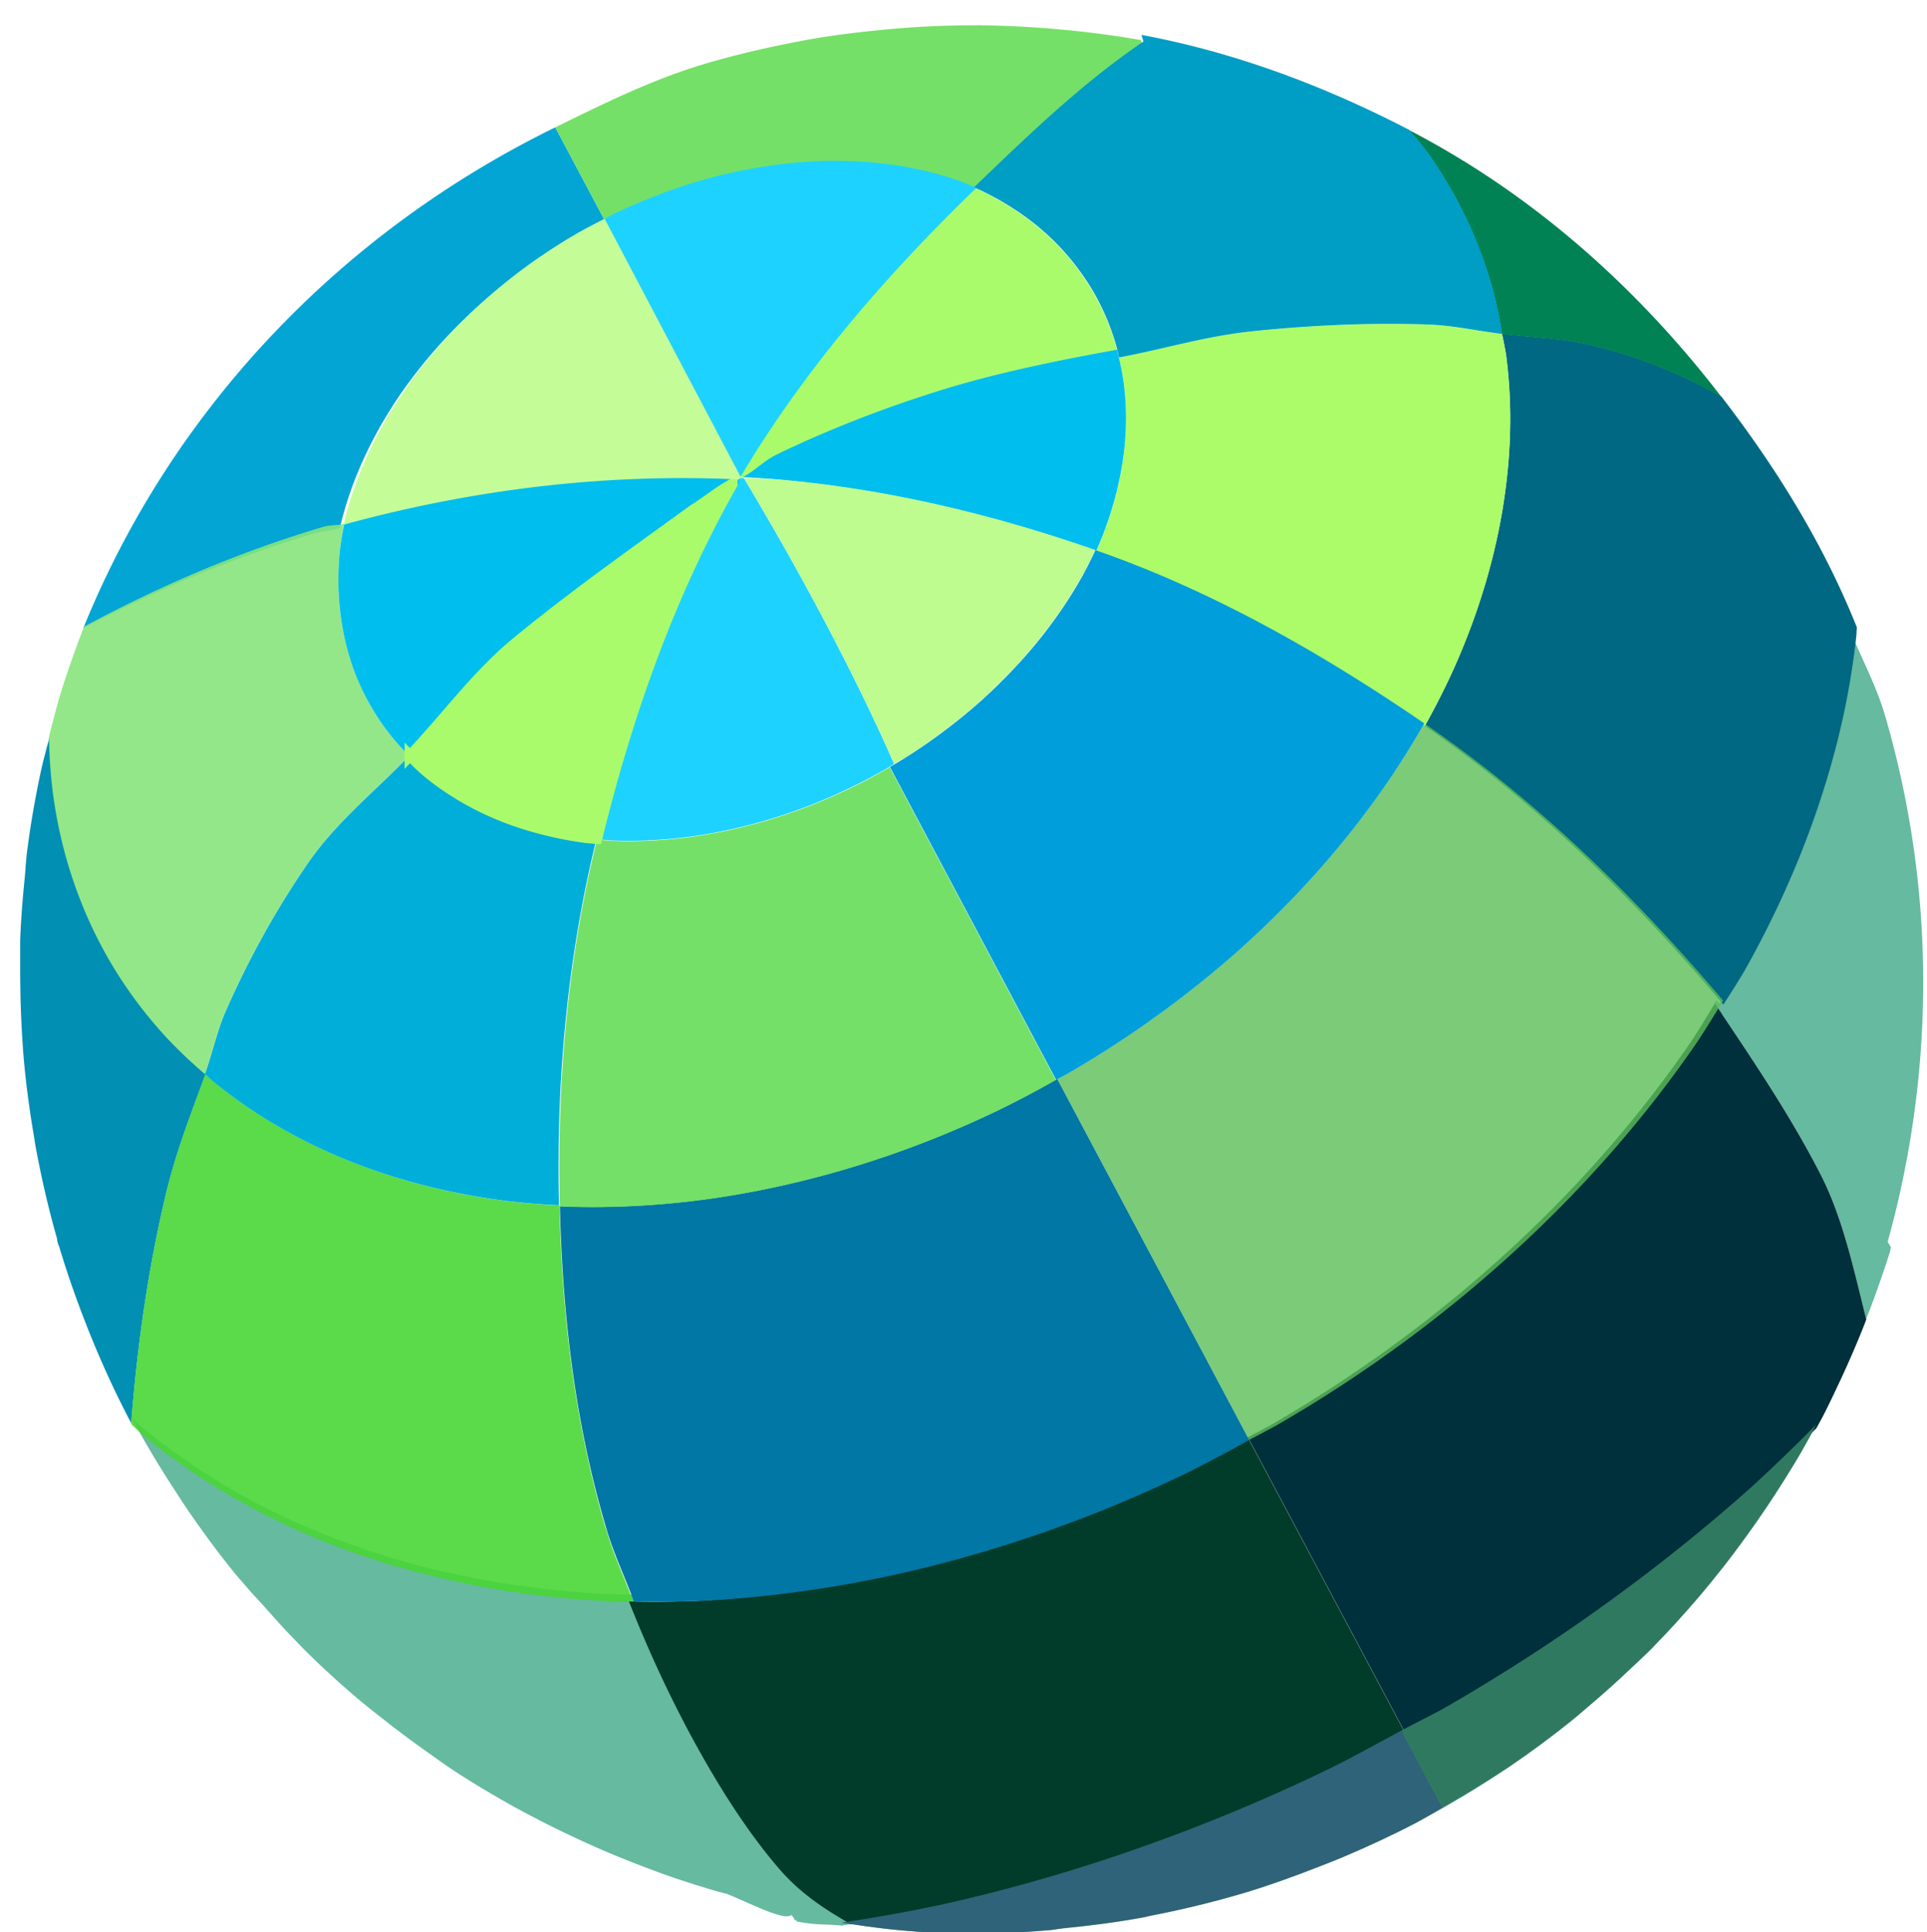
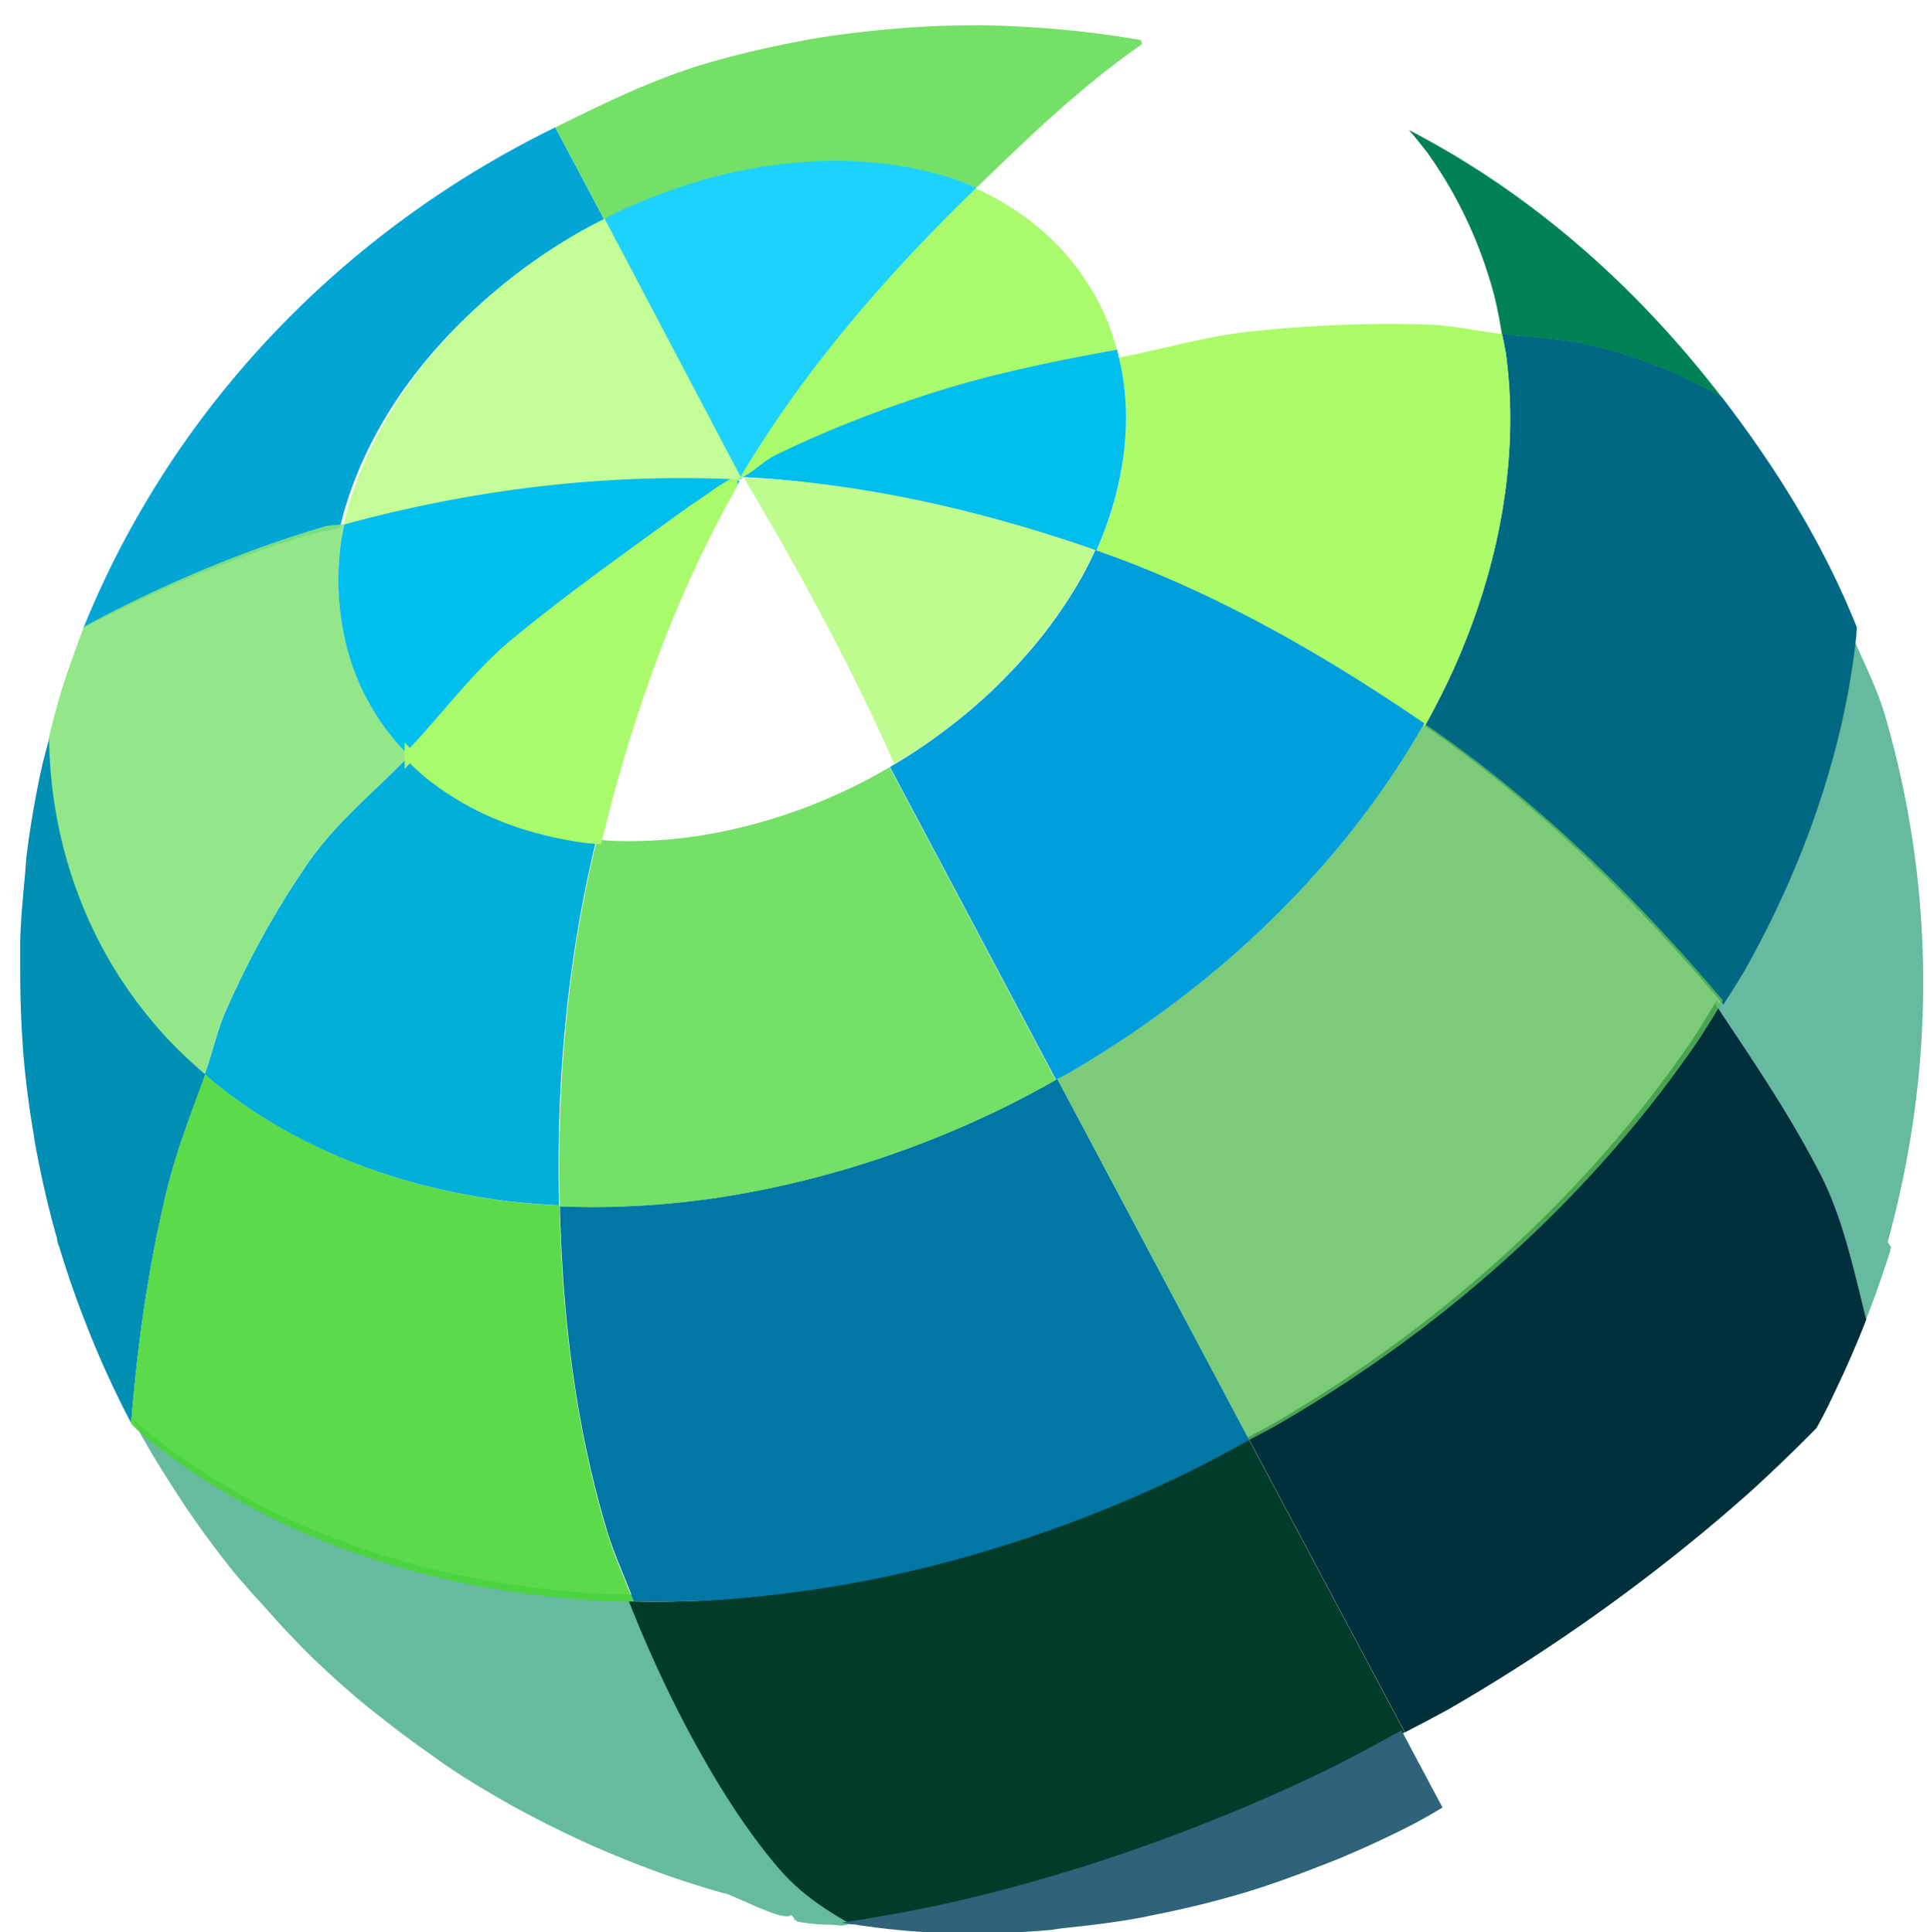
<svg xmlns="http://www.w3.org/2000/svg" xmlns:ns1="http://sodipodi.sourceforge.net/DTD/sodipodi-0.dtd" xmlns:ns2="http://www.inkscape.org/namespaces/inkscape" id="svg9324" ns1:docname="twocolorball2.svg" viewBox="0 0 218.514 219.142" version="1.1" ns2:version="0.48+devel r">
  <ns1:namedview id="base" bordercolor="#666666" ns2:pageshadow="2" ns2:window-y="24" fit-margin-left="0" pagecolor="#ffffff" fit-margin-top="0" ns2:window-maximized="1" ns2:zoom="0.98994949" ns2:window-x="1985" ns2:window-height="1056" showgrid="false" borderopacity="1.0" ns2:current-layer="layer1" ns2:cx="-21.667733" ns2:cy="-49.427987" fit-margin-right="0" fit-margin-bottom="0" ns2:window-width="1855" ns2:pageopacity="0.0" ns2:document-units="px" />
  <g id="layer1" ns2:label="Layer 1" ns2:groupmode="layer" transform="translate(-130.74 -171.36)">
    <g id="g10669" transform="matrix(5.993 0 0 5.993 -3875 -1422.6)">
      <path id="path8930-7-7" d="m683.58 302.33c-0.036 0.013-0.001-0.012 0-0.018 0 0.003 0 0.004-0.01 0.016 0 0.001 0.01 0.001 0.01 0.002z" style="color-rendering:auto;text-decoration-color:#000000;color:#000000;shape-rendering:auto;solid-color:#000000;text-decoration-line:none;fill:#e4ff78;mix-blend-mode:normal;block-progression:tb;text-indent:0;image-rendering:auto;text-decoration-style:solid;isolation:auto;text-transform:none" ns2:connector-curvature="0" />
      <path id="path10535" d="m678.91 268.38c-4.121 2.018-7.279 5.397-8.932 9.482 1.374-0.725 2.828-1.339 4.367-1.795 0.01-0.003 0.019-0.003 0.029-0.006 0.153-0.045 0.306-0.052 0.459-0.094a5.994 8.035 60 0 1 0.168 -0.596 5.994 8.035 60 0 1 0.256 -0.656 5.994 8.035 60 0 1 0.324 -0.643 5.994 8.035 60 0 1 0.391 -0.629 5.994 8.035 60 0 1 0.455 -0.605 5.994 8.035 60 0 1 0.512 -0.578 5.994 8.035 60 0 1 0.566 -0.545 5.994 8.035 60 0 1 0.613 -0.506 5.994 8.035 60 0 1 0.652 -0.461 5.994 8.035 60 0 1 0.486 -0.297 5.994 8.035 60 0 1 0.588 -0.311l-0.936-1.762z" style="color-rendering:auto;text-decoration-color:#000000;color:#000000;shape-rendering:auto;solid-color:#000000;text-decoration-line:none;fill:#00a4d3;mix-blend-mode:normal;fill-opacity:.992;block-progression:tb;text-indent:0;image-rendering:auto;text-decoration-style:solid;isolation:auto;text-transform:none" ns2:connector-curvature="0" />
      <path id="path8944-5-2" d="m678.91 268.38 0.936 1.762a5.994 8.035 60 0 1 0.121 -0.065 5.994 8.035 60 0 1 0.732 -0.32 5.994 8.035 60 0 1 0.748 -0.26 5.994 8.035 60 0 1 0.758 -0.199 5.994 8.035 60 0 1 0.756 -0.137 5.994 8.035 60 0 1 0.75 -0.07 5.994 8.035 60 0 1 0.734 -0.006 5.994 8.035 60 0 1 0.713 0.059 5.994 8.035 60 0 1 0.684 0.125 5.994 8.035 60 0 1 0.65 0.189 5.994 8.035 60 0 1 0.32 0.131c1.013-0.98 2.024-1.967 3.201-2.783l-0.023-0.078c-0.631-0.11-1.27-0.186-1.914-0.232-0.062-0.004-0.122-0.009-0.184-0.012-0.313-0.019-0.628-0.032-0.943-0.035l-0.002-0.002c-0.033 0-0.065 0.002-0.1 0.002-0.373 0.001-0.748 0.011-1.123 0.035-0.181 0.011-0.363 0.027-0.545 0.043-0.498 0.047-0.996 0.106-1.496 0.195-0.05 0.009-0.1 0.02-0.148 0.029-0.575 0.108-1.15 0.24-1.723 0.406-1.035 0.3-1.967 0.765-2.902 1.223z" style="color-rendering:auto;text-decoration-color:#000000;color:#000000;shape-rendering:auto;solid-color:#000000;text-decoration-line:none;fill:#65dc56;mix-blend-mode:normal;fill-opacity:.898;block-progression:tb;text-indent:0;image-rendering:auto;text-decoration-style:solid;isolation:auto;text-transform:none" ns2:connector-curvature="0" />
      <path id="path8964-2-7" d="m670.89 292.8c0 0.006 0.002 0.012 0.012 0.018 0.016 0.03 0.035 0.06 0.051 0.09 0.237 0.441 0.496 0.864 0.766 1.279 0.074 0.113 0.147 0.228 0.223 0.34 0.287 0.42 0.588 0.829 0.906 1.221 0.071 0.086 0.145 0.167 0.217 0.252 0.11 0.131 0.228 0.252 0.342 0.379 0.152 0.17 0.303 0.344 0.461 0.508 0 0.005 0.014 0.009 0.014 0.014 0.114 0.118 0.226 0.239 0.344 0.354 0.01 0.005 0.01 0.011 0.016 0.016 0.323 0.316 0.657 0.618 1.002 0.908 0 0.004 0.016 0.008 0.016 0.012 0.137 0.115 0.281 0.225 0.422 0.336 0.27 0.214 0.547 0.419 0.828 0.617 0.15 0.106 0.298 0.215 0.451 0.316 0.353 0.233 0.714 0.448 1.082 0.656 0.211 0.119 0.427 0.231 0.643 0.342 0.237 0.122 0.477 0.236 0.719 0.348 0.33 0.152 0.665 0.294 1.004 0.426 0.251 0.098 0.501 0.192 0.756 0.279 0.271 0.092 0.547 0.178 0.822 0.258 0.059 0.017 0.117 0.029 0.176 0.045 0.476 0.196 1.091 0.518 1.215 0.396l0.06 0.078c-0.027 0.019 0.002 0.017 0.012 0.025 0.001-0.002-0-0.006 0.01-0.01l0.018 0.021c-0.016 0.007-0.012 0.004-0.019 0.006 0.409 0.085 0.618 0.049 0.869 0.084a19.579 26.244 60 0 0 0.178 -0.031c-0.473-0.271-0.946-0.569-1.367-1.059-0.551-0.641-1.047-1.412-1.469-2.162-0.071-0.126-0.126-0.239-0.191-0.361-0.001-0.003-0.003-0.005-0.004-0.008-0.406-0.855-0.768-1.74-1.094-2.647a14.571 19.531 60 0 1 -0.254 0.002 14.571 19.531 60 0 1 -1.734 -0.146 14.571 19.531 60 0 1 -1.662 -0.303 14.571 19.531 60 0 1 -1.576 -0.459 14.571 19.531 60 0 1 -1.473 -0.607 14.571 19.531 60 0 1 -1.355 -0.754 14.571 19.531 60 0 1 -1.225 -0.887 14.571 19.531 60 0 1 -0.203 -0.191h-0.004z" style="color-rendering:auto;text-decoration-color:#000000;color:#000000;shape-rendering:auto;solid-color:#000000;text-decoration-line:none;fill:#42aa88;mix-blend-mode:normal;fill-opacity:.808;block-progression:tb;text-indent:0;image-rendering:auto;text-decoration-style:solid;isolation:auto;text-transform:none" ns2:connector-curvature="0" />
      <path id="path8962-6-08" d="m703.41 277.9c0.001 0.001 0.001 0.003 0.002 0.004a14.571 19.531 60 0 0 0 -0.004h-0.002zm0.002 0.004a14.571 19.531 60 0 1 -0.01 0.164 14.571 19.531 60 0 1 -0.264 1.586 14.571 19.531 60 0 1 -0.443 1.594 14.571 19.531 60 0 1 -0.619 1.588 14.571 19.531 60 0 1 -0.789 1.566 14.571 19.531 60 0 1 -0.354 0.566c-0.018-0.021-0.035-0.043-0.053-0.065a14.571 19.531 60 0 1 -0.031 0.049c0.016 0.024 0.033 0.05 0.049 0.074a14.571 19.531 60 0 1 -0.012 0.018c0.04 0.047 0.078 0.096 0.117 0.143 0.636 0.953 1.295 1.928 1.846 3.002 0.42 0.819 0.628 1.794 0.865 2.746 0.071-0.184 0.142-0.369 0.207-0.555 0.087-0.247 0.174-0.493 0.25-0.744 0-0.018-0.001-0.037 0.014-0.055-0.02-0.038-0.044-0.072-0.064-0.109 0.875-3.158 0.934-6.585-0.051-9.963-0.166-0.569-0.442-1.067-0.658-1.605z" style="color-rendering:auto;text-decoration-color:#000000;color:#000000;shape-rendering:auto;solid-color:#000000;text-decoration-line:none;fill:#42aa88;mix-blend-mode:normal;fill-opacity:.808;block-progression:tb;text-indent:0;image-rendering:auto;text-decoration-style:solid;isolation:auto;text-transform:none" ns2:connector-curvature="0" />
-       <path id="path8960-9-6" d="m684.33 302.36c0.614 0.089 1.057 0.163 2.115 0.207 0.596 0.008 1.197-0.014 1.799-0.065 0.01-0 0.01 0 0.01 0 0.088-0.008 0.176-0.026 0.264-0.035 0.516-0.052 1.031-0.116 1.549-0.213 0.029-0.005 0.058-0.016 0.087-0.022 0.575-0.111 1.151-0.247 1.724-0.416 0.01-0.001 0.01-0.001 0.01-0.002 0.517-0.153 1.017-0.335 1.509-0.529 0.135-0.053 0.271-0.106 0.404-0.162 0.479-0.202 0.949-0.419 1.403-0.657 0.092-0.048 0.179-0.1 0.27-0.15 0.37-0.202 0.729-0.418 1.081-0.643 0.145-0.093 0.29-0.185 0.432-0.282 0.389-0.265 0.765-0.543 1.128-0.834 0.137-0.11 0.269-0.226 0.402-0.339 0.254-0.216 0.501-0.438 0.742-0.667 0.146-0.138 0.294-0.273 0.434-0.416v-0.002c0.292-0.297 0.57-0.606 0.84-0.921 0.164-0.192 0.323-0.388 0.479-0.586 0.149-0.189 0.291-0.382 0.432-0.576 0.253-0.349 0.494-0.706 0.722-1.071 0.105-0.168 0.209-0.336 0.308-0.507 0.102-0.176 0.199-0.356 0.296-0.535-0.399 0.405-0.811 0.802-1.235 1.19-0.643 0.573-1.311 1.124-2.002 1.651-0.692 0.527-1.405 1.03-2.138 1.507-0.518 0.337-1.046 0.661-1.582 0.971-0.758 0.437-1.531 0.846-2.318 1.225-0.787 0.379-1.585 0.727-2.393 1.044-0.808 0.317-1.623 0.601-2.444 0.852-0.82 0.251-1.643 0.468-2.468 0.651-0.621 0.131-1.241 0.242-1.86 0.333z" ns1:nodetypes="cccccccccccccccccccccccccccscccccccc" style="color-rendering:auto;text-decoration-color:#000000;color:#000000;shape-rendering:auto;solid-color:#000000;text-decoration-line:none;fill:#2f7961;mix-blend-mode:normal;fill-opacity:.808;block-progression:tb;text-indent:0;image-rendering:auto;text-decoration-style:solid;isolation:auto;text-transform:none" ns2:connector-curvature="0" />
      <path id="path10458" d="m692.01 293.17a14.571 19.531 60 0 1 -1.32 0.699 14.571 19.531 60 0 1 -1.781 0.777 14.571 19.531 60 0 1 -1.82 0.633 14.571 19.531 60 0 1 -1.836 0.486 14.571 19.531 60 0 1 -1.84 0.328 14.571 19.531 60 0 1 -1.822 0.174 14.571 19.531 60 0 1 -1.289 0.01c0.108 0.261 0.57 1.472 1.367 2.891 0.422 0.75 0.918 1.521 1.469 2.162 0.421 0.49 0.894 0.787 1.367 1.059a19.579 26.244 60 0 0 1.684 -0.301 19.579 26.244 60 0 0 2.467 -0.652 19.579 26.244 60 0 0 2.445 -0.852 19.579 26.244 60 0 0 2.393 -1.043 19.579 26.244 60 0 0 1.488 -0.787l-2.971-5.584z" style="color-rendering:auto;text-decoration-color:#000000;color:#000000;shape-rendering:auto;solid-color:#000000;text-decoration-line:none;fill:#003c29;mix-blend-mode:normal;block-progression:tb;text-indent:0;image-rendering:auto;text-decoration-style:solid;isolation:auto;text-transform:none" ns2:connector-curvature="0" />
      <path id="path10666" d="m700.85 284.96a14.571 19.531 60 0 1 -0.449 0.723 14.571 19.531 60 0 1 -1.105 1.475 14.571 19.531 60 0 1 -1.244 1.406 14.571 19.531 60 0 1 -1.375 1.324 14.571 19.531 60 0 1 -1.49 1.228 14.571 19.531 60 0 1 -1.592 1.121 14.571 19.531 60 0 1 -1.178 0.721 14.571 19.531 60 0 1 -0.402 0.213l2.971 5.584a19.579 26.244 60 0 0 0.828 -0.438 19.579 26.244 60 0 0 1.582 -0.971 19.579 26.244 60 0 0 2.139 -1.508 19.579 26.244 60 0 0 2.002 -1.65 19.579 26.244 60 0 0 1.236 -1.19c0.041-0.077 0.085-0.153 0.125-0.23 0.096-0.185 0.184-0.373 0.273-0.561 0.186-0.392 0.359-0.789 0.518-1.193 0.009-0.024 0.018-0.048 0.027-0.072-0.238-0.952-0.445-1.927-0.865-2.746-0.595-1.161-1.318-2.211-2-3.236z" style="color-rendering:auto;text-decoration-color:#000000;color:#000000;shape-rendering:auto;solid-color:#000000;text-decoration-line:none;fill:#00303c;mix-blend-mode:normal;block-progression:tb;text-indent:0;image-rendering:auto;text-decoration-style:solid;isolation:auto;text-transform:none" ns2:connector-curvature="0" />
      <path id="path10626" d="m700.98 273.48c-0.748-0.43-1.574-0.766-2.481-0.982-0.528-0.126-1.113-0.146-1.676-0.211a11.039 14.797 60 0 1 0.076 0.387 11.039 14.797 60 0 1 0.08 1.15 11.039 14.797 60 0 1 -0.062 1.182 11.039 14.797 60 0 1 -0.199 1.201 11.039 14.797 60 0 1 -0.336 1.209 11.039 14.797 60 0 1 -0.469 1.205 11.039 14.797 60 0 1 -0.549 1.086c2.102 1.451 3.959 3.269 5.648 5.275a14.571 19.531 60 0 0 0.4 -0.639 14.571 19.531 60 0 0 0.789 -1.566 14.571 19.531 60 0 0 0.619 -1.588 14.571 19.531 60 0 0 0.445 -1.594 14.571 19.531 60 0 0 0.262 -1.586 14.571 19.531 60 0 0 0.01 -0.168c-0.645-1.61-1.544-3.04-2.559-4.361z" style="color-rendering:auto;text-decoration-color:#000000;color:#000000;shape-rendering:auto;solid-color:#000000;text-decoration-line:none;fill:#006882;mix-blend-mode:normal;block-progression:tb;text-indent:0;image-rendering:auto;text-decoration-style:solid;isolation:auto;text-transform:none" ns2:connector-curvature="0" />
      <path id="path8954-6-6" d="m695.06 268.43a11.039 14.797 60 0 1 0.355 0.436 11.039 14.797 60 0 1 0.422 0.656 11.039 14.797 60 0 1 0.486 0.99 11.039 14.797 60 0 1 0.354 1.057 11.039 14.797 60 0 1 0.143 0.723c0.563 0.065 1.148 0.085 1.676 0.211 0.906 0.216 1.733 0.553 2.481 0.982-1.613-2.101-3.597-3.852-5.916-5.055z" style="color-rendering:auto;text-decoration-color:#000000;color:#000000;shape-rendering:auto;solid-color:#000000;text-decoration-line:none;fill:#008255;mix-blend-mode:normal;block-progression:tb;text-indent:0;image-rendering:auto;text-decoration-style:solid;isolation:auto;text-transform:none" ns2:connector-curvature="0" />
      <path id="path10454" d="m692.04 293.22-3.631-6.83a11.039 14.797 60 0 1 -1.107 0.586 11.039 14.797 60 0 1 -1.348 0.588 11.039 14.797 60 0 1 -1.379 0.48 11.039 14.797 60 0 1 -1.393 0.367 11.039 14.797 60 0 1 -1.393 0.252 11.039 14.797 60 0 1 -1.381 0.129 11.039 14.797 60 0 1 -1.353 0.01 11.039 14.797 60 0 1 -0.059 -0.004c0.05 1.968 0.263 3.953 0.832 5.936v0.002l0.055 0.186c0.139 0.47 0.347 0.899 0.512 1.353a14.571 19.531 60 0 0 1.324 -0.01 14.571 19.531 60 0 0 1.822 -0.174 14.571 19.531 60 0 0 1.84 -0.328 14.571 19.531 60 0 0 1.836 -0.486 14.571 19.531 60 0 0 1.82 -0.633 14.571 19.531 60 0 0 1.781 -0.777 14.571 19.531 60 0 0 1.221 -0.646z" style="color-rendering:auto;text-decoration-color:#000000;color:#000000;shape-rendering:auto;solid-color:#000000;text-decoration-line:none;fill:#0077a4;mix-blend-mode:normal;block-progression:tb;text-indent:0;image-rendering:auto;text-decoration-style:solid;isolation:auto;text-transform:none" ns2:connector-curvature="0" />
      <path id="path8950-2-82" d="m695.35 279.66a11.039 14.797 60 0 1 -0.693 1.111 11.039 14.797 60 0 1 -0.836 1.117 11.039 14.797 60 0 1 -0.943 1.066 11.039 14.797 60 0 1 -1.041 1.004 11.039 14.797 60 0 1 -1.131 0.93 11.039 14.797 60 0 1 -1.205 0.85 11.039 14.797 60 0 1 -0.893 0.547 11.039 14.797 60 0 1 -0.199 0.105l3.631 6.83a14.571 19.531 60 0 0 0.502 -0.266 14.571 19.531 60 0 0 1.178 -0.721 14.571 19.531 60 0 0 1.592 -1.121 14.571 19.531 60 0 0 1.49 -1.228 14.571 19.531 60 0 0 1.375 -1.324 14.571 19.531 60 0 0 1.244 -1.406 14.571 19.531 60 0 0 1.105 -1.477 14.571 19.531 60 0 0 0.48 -0.771c-1.69-2.001-3.552-3.805-5.656-5.246z" style="color-rendering:auto;text-decoration-color:#000000;color:#000000;shape-rendering:auto;solid-color:#000000;text-decoration-line:none;fill:#5cbe58;mix-blend-mode:normal;fill-opacity:.808;block-progression:tb;text-indent:0;image-rendering:auto;text-decoration-style:solid;isolation:auto;text-transform:none" ns2:connector-curvature="0" />
      <path id="path10619" d="m672.29 286.3a11.039 14.797 60 0 1 -0.695 -0.656 11.039 14.797 60 0 1 -0.703 -0.859 11.039 14.797 60 0 1 -0.422 -0.656 11.039 14.797 60 0 1 -0.486 -0.992 11.039 14.797 60 0 1 -0.355 -1.057 11.039 14.797 60 0 1 -0.217 -1.107 11.039 14.797 60 0 1 -0.072 -1.049c-0.059 0.22-0.12 0.441-0.168 0.664-0.106 0.499-0.194 1.001-0.258 1.51-0.021 0.167-0.028 0.336-0.045 0.504-0.038 0.389-0.071 0.78-0.084 1.174v0.52c0 0.414 0.01 0.831 0.035 1.248 0.01 0.141 0.017 0.281 0.029 0.422 0.042 0.484 0.105 0.969 0.188 1.455 0.014 0.081 0.024 0.163 0.039 0.244 0.108 0.585 0.241 1.168 0.408 1.752v0.029l0.027 0.094c0 0.005 0.01 0.01 0.01 0.016 0.163 0.55 0.354 1.083 0.562 1.605 0.038 0.096 0.078 0.192 0.117 0.287 0.209 0.499 0.437 0.985 0.686 1.457 0.123-1.583 0.342-3.004 0.645-4.287 0.202-0.858 0.489-1.573 0.76-2.316z" style="color-rendering:auto;text-decoration-color:#000000;color:#000000;shape-rendering:auto;solid-color:#000000;text-decoration-line:none;fill:#008fb3;mix-blend-mode:normal;fill-opacity:.996;block-progression:tb;text-indent:0;image-rendering:auto;text-decoration-style:solid;isolation:auto;text-transform:none" ns2:connector-curvature="0" />
      <path id="path8942-2-0" d="m672.29 286.3c-0.271 0.743-0.558 1.458-0.76 2.316-0.302 1.283-0.521 2.704-0.645 4.287 0.005 0.01 0.008 0.021 0.014 0.031a14.571 19.531 60 0 0 0.203 0.191 14.571 19.531 60 0 0 1.227 0.889 14.571 19.531 60 0 0 1.355 0.754 14.571 19.531 60 0 0 1.471 0.607 14.571 19.531 60 0 0 1.576 0.457 14.571 19.531 60 0 0 1.662 0.305 14.571 19.531 60 0 0 1.734 0.145 14.571 19.531 60 0 0 0.256 -0.002c-0.157-0.437-0.357-0.847-0.49-1.297l-0.059-0.188c-0.577-2.007-0.798-4.019-0.846-6.012a11.039 14.797 60 0 1 -1.053 -0.088 11.039 14.797 60 0 1 -1.258 -0.229 11.039 14.797 60 0 1 -1.197 -0.348 11.039 14.797 60 0 1 -1.113 -0.463 11.039 14.797 60 0 1 -1.027 -0.568 11.039 14.797 60 0 1 -0.928 -0.674 11.039 14.797 60 0 1 -0.123 -0.115z" style="color-rendering:auto;text-decoration-color:#000000;color:#000000;shape-rendering:auto;solid-color:#000000;text-decoration-line:none;fill:#49d636;mix-blend-mode:normal;fill-opacity:.898;block-progression:tb;text-indent:0;image-rendering:auto;text-decoration-style:solid;isolation:auto;text-transform:none" ns2:connector-curvature="0" />
      <path id="path10623" d="m696.82 272.29c-0.475-0.055-0.923-0.161-1.414-0.178-1.073-0.036-2.175 0.013-3.262 0.123-0.933 0.094-1.69 0.336-2.574 0.502a5.994 8.035 60 0 1 0.094 0.475 5.994 8.035 60 0 1 0.043 0.625 5.994 8.035 60 0 1 -0.033 0.645 5.994 8.035 60 0 1 -0.107 0.65 5.994 8.035 60 0 1 -0.182 0.656 5.994 8.035 60 0 1 -0.24 0.613c2.207 0.778 4.261 1.958 6.217 3.309a11.039 14.797 60 0 0 0.549 -1.086 11.039 14.797 60 0 0 0.471 -1.205 11.039 14.797 60 0 0 0.334 -1.209 11.039 14.797 60 0 0 0.199 -1.201 11.039 14.797 60 0 0 0.062 -1.182 11.039 14.797 60 0 0 -0.08 -1.15 11.039 14.797 60 0 0 -0.076 -0.387z" style="color-rendering:auto;text-decoration-color:#000000;color:#000000;shape-rendering:auto;solid-color:#000000;text-decoration-line:none;fill:#acfc6a;mix-blend-mode:normal;block-progression:tb;text-indent:0;image-rendering:auto;text-decoration-style:solid;isolation:auto;text-transform:none" ns2:connector-curvature="0" />
-       <path id="path8940-8-6" d="m690 266.63 0.039 0.125-0.062 0.043c-1.157 0.797-2.148 1.762-3.147 2.719a5.994 8.035 60 0 1 0.148 0.065 5.994 8.035 60 0 1 0.557 0.309 5.994 8.035 60 0 1 0.506 0.365 5.994 8.035 60 0 1 0.443 0.418 5.994 8.035 60 0 1 0.381 0.469 5.994 8.035 60 0 1 0.23 0.355 5.994 8.035 60 0 1 0.264 0.539 5.994 8.035 60 0 1 0.191 0.572 5.994 8.035 60 0 1 0.025 0.127c0.884-0.166 1.641-0.408 2.574-0.502 1.087-0.11 2.188-0.159 3.262-0.123 0.491 0.016 0.939 0.123 1.414 0.178a11.039 14.797 60 0 0 -0.143 -0.723 11.039 14.797 60 0 0 -0.352 -1.057 11.039 14.797 60 0 0 -0.488 -0.99 11.039 14.797 60 0 0 -0.422 -0.656 11.039 14.797 60 0 0 -0.355 -0.436c-1.594-0.826-3.283-1.465-5.066-1.797z" style="color-rendering:auto;text-decoration-color:#000000;color:#000000;shape-rendering:auto;solid-color:#000000;text-decoration-line:none;fill:#009dc5;mix-blend-mode:normal;block-progression:tb;text-indent:0;image-rendering:auto;text-decoration-style:solid;isolation:auto;text-transform:none" ns2:connector-curvature="0" />
      <path id="path10514" d="m688.38 286.41-3.144-5.92a5.994 8.035 60 0 1 -0.045 0.027 5.994 8.035 60 0 1 -0.709 0.375 5.994 8.035 60 0 1 -0.732 0.32 5.994 8.035 60 0 1 -0.75 0.26 5.994 8.035 60 0 1 -0.756 0.199 5.994 8.035 60 0 1 -0.754 0.137 5.994 8.035 60 0 1 -0.75 0.07 5.994 8.035 60 0 1 -0.736 0.006 5.994 8.035 60 0 1 -0.305 -0.025c-0.555 2.252-0.762 4.584-0.703 6.943a11.039 14.797 60 0 0 0.057 0.004 11.039 14.797 60 0 0 1.353 -0.01 11.039 14.797 60 0 0 1.381 -0.129 11.039 14.797 60 0 0 1.393 -0.252 11.039 14.797 60 0 0 1.393 -0.367 11.039 14.797 60 0 0 1.379 -0.48 11.039 14.797 60 0 0 1.348 -0.588 11.039 14.797 60 0 0 1.082 -0.57z" style="color-rendering:auto;text-decoration-color:#000000;color:#000000;shape-rendering:auto;solid-color:#000000;text-decoration-line:none;fill:#65dc56;mix-blend-mode:normal;fill-opacity:.898;block-progression:tb;text-indent:0;image-rendering:auto;text-decoration-style:solid;isolation:auto;text-transform:none" ns2:connector-curvature="0" />
      <path id="path8936-1-4" d="m689.13 276.38a5.994 8.035 60 0 1 -0.258 0.512 5.994 8.035 60 0 1 -0.391 0.627 5.994 8.035 60 0 1 -0.455 0.607 5.994 8.035 60 0 1 -0.514 0.578 5.994 8.035 60 0 1 -0.564 0.545 5.994 8.035 60 0 1 -0.613 0.504 5.994 8.035 60 0 1 -0.654 0.463 5.994 8.035 60 0 1 -0.439 0.27l3.144 5.92a11.039 14.797 60 0 0 0.025 -0.014 11.039 14.797 60 0 0 0.201 -0.107 11.039 14.797 60 0 0 0.891 -0.547 11.039 14.797 60 0 0 1.205 -0.85 11.039 14.797 60 0 0 1.131 -0.93 11.039 14.797 60 0 0 1.041 -1.004 11.039 14.797 60 0 0 0.943 -1.066 11.039 14.797 60 0 0 0.836 -1.117 11.039 14.797 60 0 0 0.693 -1.111c-1.959-1.341-4.015-2.511-6.223-3.279z" style="color-rendering:auto;text-decoration-color:#000000;color:#000000;shape-rendering:auto;solid-color:#000000;text-decoration-line:none;fill:#009eda;mix-blend-mode:normal;block-progression:tb;text-indent:0;image-rendering:auto;text-decoration-style:solid;isolation:auto;text-transform:none" ns2:connector-curvature="0" />
      <path id="path10616" d="m676.15 280.27a5.994 8.035 60 0 1 -0.115 -0.109 5.994 8.035 60 0 1 -0.383 -0.465 5.994 8.035 60 0 1 -0.229 -0.357 5.994 8.035 60 0 1 -0.264 -0.537 5.994 8.035 60 0 1 -0.191 -0.574 5.994 8.035 60 0 1 -0.119 -0.602 5.994 8.035 60 0 1 -0.043 -0.627 5.994 8.035 60 0 1 0.031 -0.641 5.994 8.035 60 0 1 0.078 -0.475c-0.13 0.036-0.261 0.018-0.391 0.057-1.6 0.474-3.109 1.123-4.531 1.889-0.044 0.114-0.088 0.227-0.129 0.342-0.106 0.293-0.211 0.587-0.303 0.885-0.074 0.243-0.138 0.49-0.201 0.736-0.011 0.043-0.02 0.085-0.031 0.127a11.039 14.797 60 0 0 0.072 1.049 11.039 14.797 60 0 0 0.217 1.107 11.039 14.797 60 0 0 0.355 1.057 11.039 14.797 60 0 0 0.486 0.992 11.039 14.797 60 0 0 0.422 0.656 11.039 14.797 60 0 0 0.703 0.859 11.039 14.797 60 0 0 0.695 0.656c0.135-0.37 0.228-0.81 0.379-1.154 0.452-1.036 0.973-1.961 1.545-2.799 0.565-0.827 1.293-1.388 1.945-2.072z" style="color-rendering:auto;text-decoration-color:#000000;color:#000000;shape-rendering:auto;solid-color:#000000;text-decoration-line:none;fill:#88e47c;mix-blend-mode:normal;fill-opacity:.896;block-progression:tb;text-indent:0;image-rendering:auto;text-decoration-style:solid;isolation:auto;text-transform:none" ns2:connector-curvature="0" />
      <path id="path8928-4-95" d="m676.15 280.27c-0.652 0.684-1.381 1.246-1.945 2.072-0.572 0.838-1.093 1.763-1.545 2.799-0.15 0.345-0.244 0.784-0.379 1.154a11.039 14.797 60 0 0 0.123 0.115 11.039 14.797 60 0 0 0.928 0.674 11.039 14.797 60 0 0 1.027 0.57 11.039 14.797 60 0 0 1.113 0.461 11.039 14.797 60 0 0 1.197 0.348 11.039 14.797 60 0 0 1.258 0.229 11.039 14.797 60 0 0 1.053 0.088c-0.057-2.359 0.159-4.689 0.711-6.941a5.994 8.035 60 0 1 -0.213 -0.018 5.994 8.035 60 0 1 -0.684 -0.127 5.994 8.035 60 0 1 -0.648 -0.188 5.994 8.035 60 0 1 -0.605 -0.25 5.994 8.035 60 0 1 -0.559 -0.311 5.994 8.035 60 0 1 -0.502 -0.365 5.994 8.035 60 0 1 -0.33 -0.311z" style="color-rendering:auto;text-decoration-color:#000000;color:#000000;shape-rendering:auto;solid-color:#000000;text-decoration-line:none;fill:#00aeda;mix-blend-mode:normal;block-progression:tb;text-indent:0;image-rendering:auto;text-decoration-style:solid;isolation:auto;text-transform:none" ns2:connector-curvature="0" />
      <path id="path10654" d="m689.54 272.58c-1.167 0.21-2.29 0.446-3.272 0.748-1.165 0.359-2.206 0.774-3.137 1.221-0.291 0.14-0.414 0.306-0.684 0.451 0.184 0.01 0.369 0.019 0.553 0.035 2.102 0.18 4.16 0.658 6.146 1.359a5.994 8.035 60 0 0 0.238 -0.613 5.994 8.035 60 0 0 0.182 -0.656 5.994 8.035 60 0 0 0.109 -0.65 5.994 8.035 60 0 0 0.033 -0.645 5.994 8.035 60 0 0 -0.045 -0.625 5.994 8.035 60 0 0 -0.092 -0.475 5.994 8.035 60 0 0 -0.025 -0.127 5.994 8.035 60 0 0 -0.008 -0.023z" style="color-rendering:auto;text-decoration-color:#000000;color:#000000;shape-rendering:auto;solid-color:#000000;text-decoration-line:none;fill:#00beee;mix-blend-mode:normal;block-progression:tb;text-indent:0;image-rendering:auto;text-decoration-style:solid;isolation:auto;text-transform:none" ns2:connector-curvature="0" />
      <path id="path8926-9-4" d="m686.82 269.52c-1.728 1.656-3.299 3.45-4.506 5.481 0.043 0.002 0.086 0.005 0.129 0.008 0.27-0.145 0.393-0.311 0.684-0.451 0.93-0.447 1.971-0.862 3.137-1.221 0.981-0.302 2.104-0.538 3.272-0.748a5.994 8.035 60 0 0 -0.184 -0.549 5.994 8.035 60 0 0 -0.266 -0.539 5.994 8.035 60 0 0 -0.23 -0.355 5.994 8.035 60 0 0 -0.381 -0.469 5.994 8.035 60 0 0 -0.443 -0.418 5.994 8.035 60 0 0 -0.504 -0.365 5.994 8.035 60 0 0 -0.557 -0.309 5.994 8.035 60 0 0 -0.15 -0.065z" style="color-rendering:auto;text-decoration-color:#000000;color:#000000;shape-rendering:auto;solid-color:#000000;text-decoration-line:none;fill:#aafb6b;mix-blend-mode:normal;block-progression:tb;text-indent:0;image-rendering:auto;text-decoration-style:solid;isolation:auto;text-transform:none" ns2:connector-curvature="0" />
-       <path id="path10636" d="m682.48 275.02c-0.046-0.002-0.092-0.003-0.139-0.006h-0.012c-1.235 2.124-2.048 4.449-2.637 6.838h0.004a5.994 8.035 60 0 0 0.305 0.025 5.994 8.035 60 0 0 0.734 -0.006 5.994 8.035 60 0 0 0.75 -0.07 5.994 8.035 60 0 0 0.756 -0.137 5.994 8.035 60 0 0 0.756 -0.199 5.994 8.035 60 0 0 0.75 -0.26 5.994 8.035 60 0 0 0.73 -0.32 5.994 8.035 60 0 0 0.711 -0.375 5.994 8.035 60 0 0 0.133 -0.082c-0.477-1.097-1.438-3.07-2.842-5.408z" style="color-rendering:auto;text-decoration-color:#000000;color:#000000;shape-rendering:auto;solid-color:#000000;text-decoration-line:none;fill:#1ed2ff;mix-blend-mode:normal;block-progression:tb;text-indent:0;image-rendering:auto;text-decoration-style:solid;isolation:auto;text-transform:none" ns2:connector-curvature="0" />
+       <path id="path10636" d="m682.48 275.02c-0.046-0.002-0.092-0.003-0.139-0.006h-0.012c-1.235 2.124-2.048 4.449-2.637 6.838h0.004c-0.477-1.097-1.438-3.07-2.842-5.408z" style="color-rendering:auto;text-decoration-color:#000000;color:#000000;shape-rendering:auto;solid-color:#000000;text-decoration-line:none;fill:#1ed2ff;mix-blend-mode:normal;block-progression:tb;text-indent:0;image-rendering:auto;text-decoration-style:solid;isolation:auto;text-transform:none" ns2:connector-curvature="0" />
      <path id="path8922-4-9" d="m682.48 275.02c1.404 2.338 2.365 4.311 2.842 5.408a5.994 8.035 60 0 0 0.352 -0.215 5.994 8.035 60 0 0 0.654 -0.463 5.994 8.035 60 0 0 0.613 -0.504 5.994 8.035 60 0 0 0.564 -0.545 5.994 8.035 60 0 0 0.512 -0.578 5.994 8.035 60 0 0 0.457 -0.607 5.994 8.035 60 0 0 0.391 -0.627 5.994 8.035 60 0 0 0.258 -0.512c-1.939-0.674-3.939-1.156-5.986-1.332-0.218-0.018-0.437-0.018-0.656-0.025z" style="color-rendering:auto;text-decoration-color:#000000;color:#000000;shape-rendering:auto;solid-color:#000000;text-decoration-line:none;fill:#bffc8f;mix-blend-mode:normal;block-progression:tb;text-indent:0;image-rendering:auto;text-decoration-style:solid;isolation:auto;text-transform:none" ns2:connector-curvature="0" />
      <path id="path10613" d="m682.3 275.03c0.003-0.006 0.005-0.012 0.008-0.018-0.39-0.017-0.778-0.049-1.17-0.047-2.067 0.012-4.152 0.348-6.219 0.922h-0.002a5.994 8.035 60 0 0 -0.08 0.475 5.994 8.035 60 0 0 -0.031 0.641 5.994 8.035 60 0 0 0.045 0.627 5.994 8.035 60 0 0 0.117 0.602 5.994 8.035 60 0 0 0.191 0.574 5.994 8.035 60 0 0 0.266 0.537 5.994 8.035 60 0 0 0.229 0.357 5.994 8.035 60 0 0 0.383 0.465 5.994 8.035 60 0 0 0.115 0.109c0.67-0.702 1.266-1.524 1.998-2.129 1.336-1.103 2.753-2.086 4.15-3.115z" style="color-rendering:auto;text-decoration-color:#000000;color:#000000;shape-rendering:auto;solid-color:#000000;text-decoration-line:none;fill:#00beee;mix-blend-mode:normal;block-progression:tb;text-indent:0;image-rendering:auto;text-decoration-style:solid;isolation:auto;text-transform:none" ns2:connector-curvature="0" />
      <path id="path10657" d="m682.26 275.13c0.018-0.033 0.028-0.069 0.047-0.102-0.264 0.195-0.52 0.397-0.785 0.59 0.262-0.163 0.453-0.33 0.738-0.488z" style="color-rendering:auto;text-decoration-color:#000000;color:#000000;shape-rendering:auto;solid-color:#000000;stroke:#00beee;text-decoration-line:none;stroke-width:.2;fill:#00beee;mix-blend-mode:normal;block-progression:tb;text-indent:0;image-rendering:auto;text-decoration-style:solid;isolation:auto;stroke-linecap:round;text-transform:none" ns2:connector-curvature="0" />
      <path id="path8918-5-4" d="m682.26 275.13c-0.285 0.158-0.476 0.325-0.738 0.488-1.136 0.825-2.282 1.631-3.365 2.525-0.732 0.604-1.328 1.427-1.998 2.129a5.994 8.035 60 0 0 0.328 0.311 5.994 8.035 60 0 0 0.504 0.365 5.994 8.035 60 0 0 0.557 0.311 5.994 8.035 60 0 0 0.605 0.25 5.994 8.035 60 0 0 0.65 0.188 5.994 8.035 60 0 0 0.682 0.127 5.994 8.035 60 0 0 0.213 0.018c0.574-2.342 1.374-4.618 2.562-6.711z" style="color-rendering:auto;text-decoration-color:#000000;color:#000000;shape-rendering:auto;solid-color:#000000;stroke:#aafb6b;text-decoration-line:none;stroke-width:.2;fill:#aafb6b;mix-blend-mode:normal;block-progression:tb;text-indent:0;image-rendering:auto;text-decoration-style:solid;isolation:auto;stroke-linecap:round;text-transform:none" ns2:connector-curvature="0" />
      <path id="path10633" d="m682.42 274.99-2.572-4.881a5.994 8.035 60 0 0 -0.521 0.275 5.994 8.035 60 0 0 -0.486 0.299 5.994 8.035 60 0 0 -0.652 0.459 5.994 8.035 60 0 0 -0.613 0.508 5.994 8.035 60 0 0 -0.566 0.543 5.994 8.035 60 0 0 -0.512 0.578 5.994 8.035 60 0 0 -0.455 0.605 5.994 8.035 60 0 0 -0.391 0.631 5.994 8.035 60 0 0 -0.324 0.643 5.994 8.035 60 0 0 -0.256 0.654 5.994 8.035 60 0 0 -0.168 0.596c2.489-0.68 5.003-0.975 7.479-0.855 0.011-0.019 0.028-0.035 0.039-0.055z" style="color-rendering:auto;text-decoration-color:#000000;color:#000000;shape-rendering:auto;solid-color:#000000;text-decoration-line:none;fill:#c4fc98;mix-blend-mode:normal;block-progression:tb;text-indent:0;image-rendering:auto;text-decoration-style:solid;isolation:auto;text-transform:none" ns2:connector-curvature="0" />
      <path id="path8916-1-3" d="m684.51 269.02a5.994 8.035 60 0 0 -0.736 0.006 5.994 8.035 60 0 0 -0.748 0.072 5.994 8.035 60 0 0 -0.756 0.135 5.994 8.035 60 0 0 -0.758 0.199 5.994 8.035 60 0 0 -0.748 0.262 5.994 8.035 60 0 0 -0.732 0.318 5.994 8.035 60 0 0 -0.188 0.1l2.572 4.881c1.2-2.02 2.751-3.812 4.461-5.467a5.994 8.035 60 0 0 -0.32 -0.133 5.994 8.035 60 0 0 -0.65 -0.189 5.994 8.035 60 0 0 -0.684 -0.125 5.994 8.035 60 0 0 -0.713 -0.059z" style="color-rendering:auto;text-decoration-color:#000000;color:#000000;shape-rendering:auto;solid-color:#000000;text-decoration-line:none;fill:#1ed2ff;mix-blend-mode:normal;block-progression:tb;text-indent:0;image-rendering:auto;text-decoration-style:solid;isolation:auto;text-transform:none" ns2:connector-curvature="0" />
      <path id="path10517" d="m694.92 298.72c-0.475 0.256-0.945 0.522-1.43 0.756-0.787 0.379-1.585 0.727-2.393 1.043-0.808 0.317-1.625 0.602-2.445 0.854-0.82 0.251-1.642 0.468-2.467 0.65-0.621 0.131-1.242 0.243-1.861 0.334 0.614 0.089 1.057 0.163 2.115 0.207 0.596 0.008 1.197-0.013 1.799-0.065 0.01-0 0.01 0 0.01 0 0.088-0.008 0.176-0.028 0.264-0.037 0.516-0.052 1.032-0.115 1.549-0.213 0.029-0.005 0.059-0.015 0.088-0.021 0.575-0.111 1.152-0.247 1.725-0.416 0.01-0.001 0.01-0.001 0.01-0.002 0.517-0.153 1.017-0.336 1.51-0.529 0.135-0.053 0.271-0.104 0.404-0.16 0.479-0.202 0.948-0.42 1.402-0.658 0.092-0.048 0.179-0.101 0.27-0.15 0.077-0.042 0.15-0.091 0.227-0.135l-0.775-1.457z" style="color-rendering:auto;text-decoration-color:#000000;color:#000000;shape-rendering:auto;solid-color:#000000;text-decoration-line:none;fill:#2f6379;mix-blend-mode:normal;block-progression:tb;text-indent:0;image-rendering:auto;text-decoration-style:solid;isolation:auto;text-transform:none" ns2:connector-curvature="0" />
-       <path id="path8960-9-6-2" d="m694.92 298.72 0.775 1.457c0.289-0.164 0.577-0.33 0.855-0.508 0.145-0.093 0.29-0.184 0.432-0.281 0.389-0.265 0.763-0.542 1.127-0.834 0.137-0.11 0.269-0.226 0.402-0.34 0.254-0.216 0.501-0.439 0.742-0.668 0.146-0.138 0.293-0.273 0.434-0.416v-0.002c0.292-0.297 0.571-0.605 0.842-0.92 0.164-0.192 0.322-0.388 0.479-0.586 0.149-0.189 0.29-0.382 0.432-0.576 0.253-0.349 0.495-0.707 0.723-1.072 0.105-0.168 0.21-0.335 0.309-0.506 0.102-0.176 0.198-0.356 0.295-0.535-0.399 0.405-0.811 0.802-1.234 1.189-0.643 0.573-1.311 1.123-2.002 1.65-0.692 0.527-1.405 1.031-2.139 1.508-0.518 0.337-1.046 0.661-1.582 0.971-0.29 0.168-0.594 0.31-0.889 0.469z" style="color-rendering:auto;text-decoration-color:#000000;color:#000000;shape-rendering:auto;solid-color:#000000;text-decoration-line:none;fill:#2f7961;mix-blend-mode:normal;block-progression:tb;text-indent:0;image-rendering:auto;text-decoration-style:solid;isolation:auto;text-transform:none" ns2:connector-curvature="0" />
    </g>
  </g>
</svg>